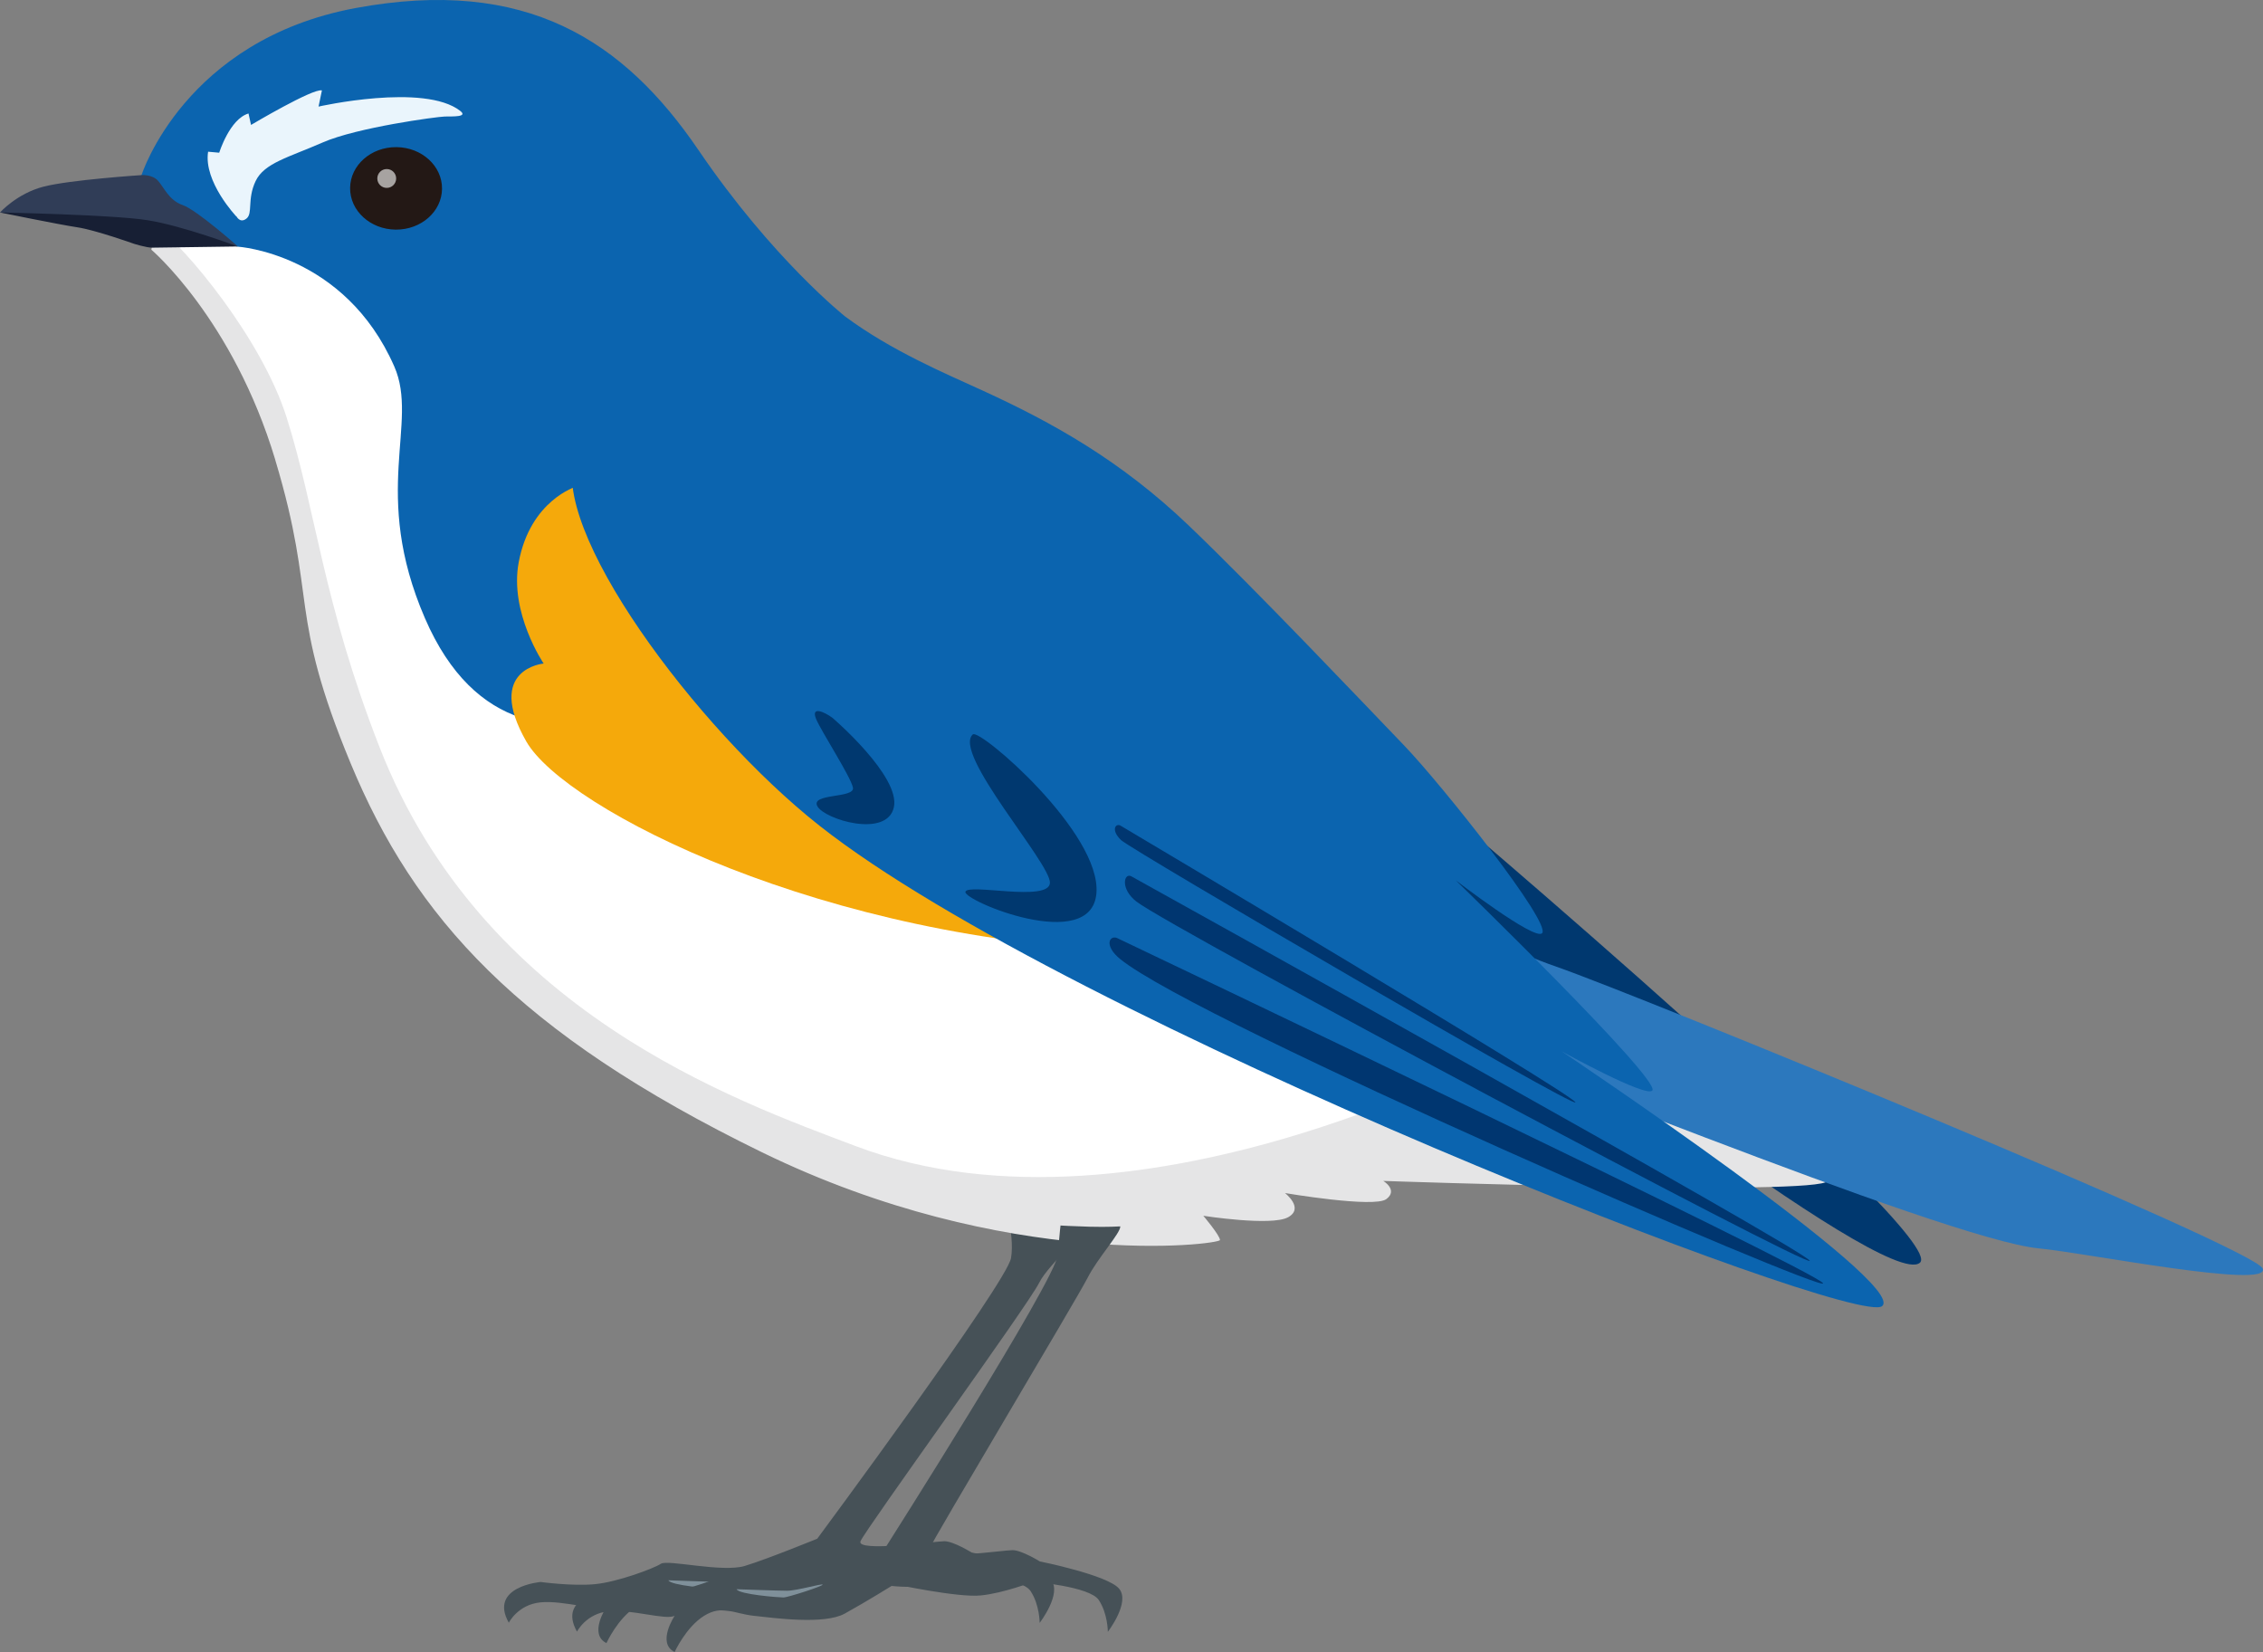
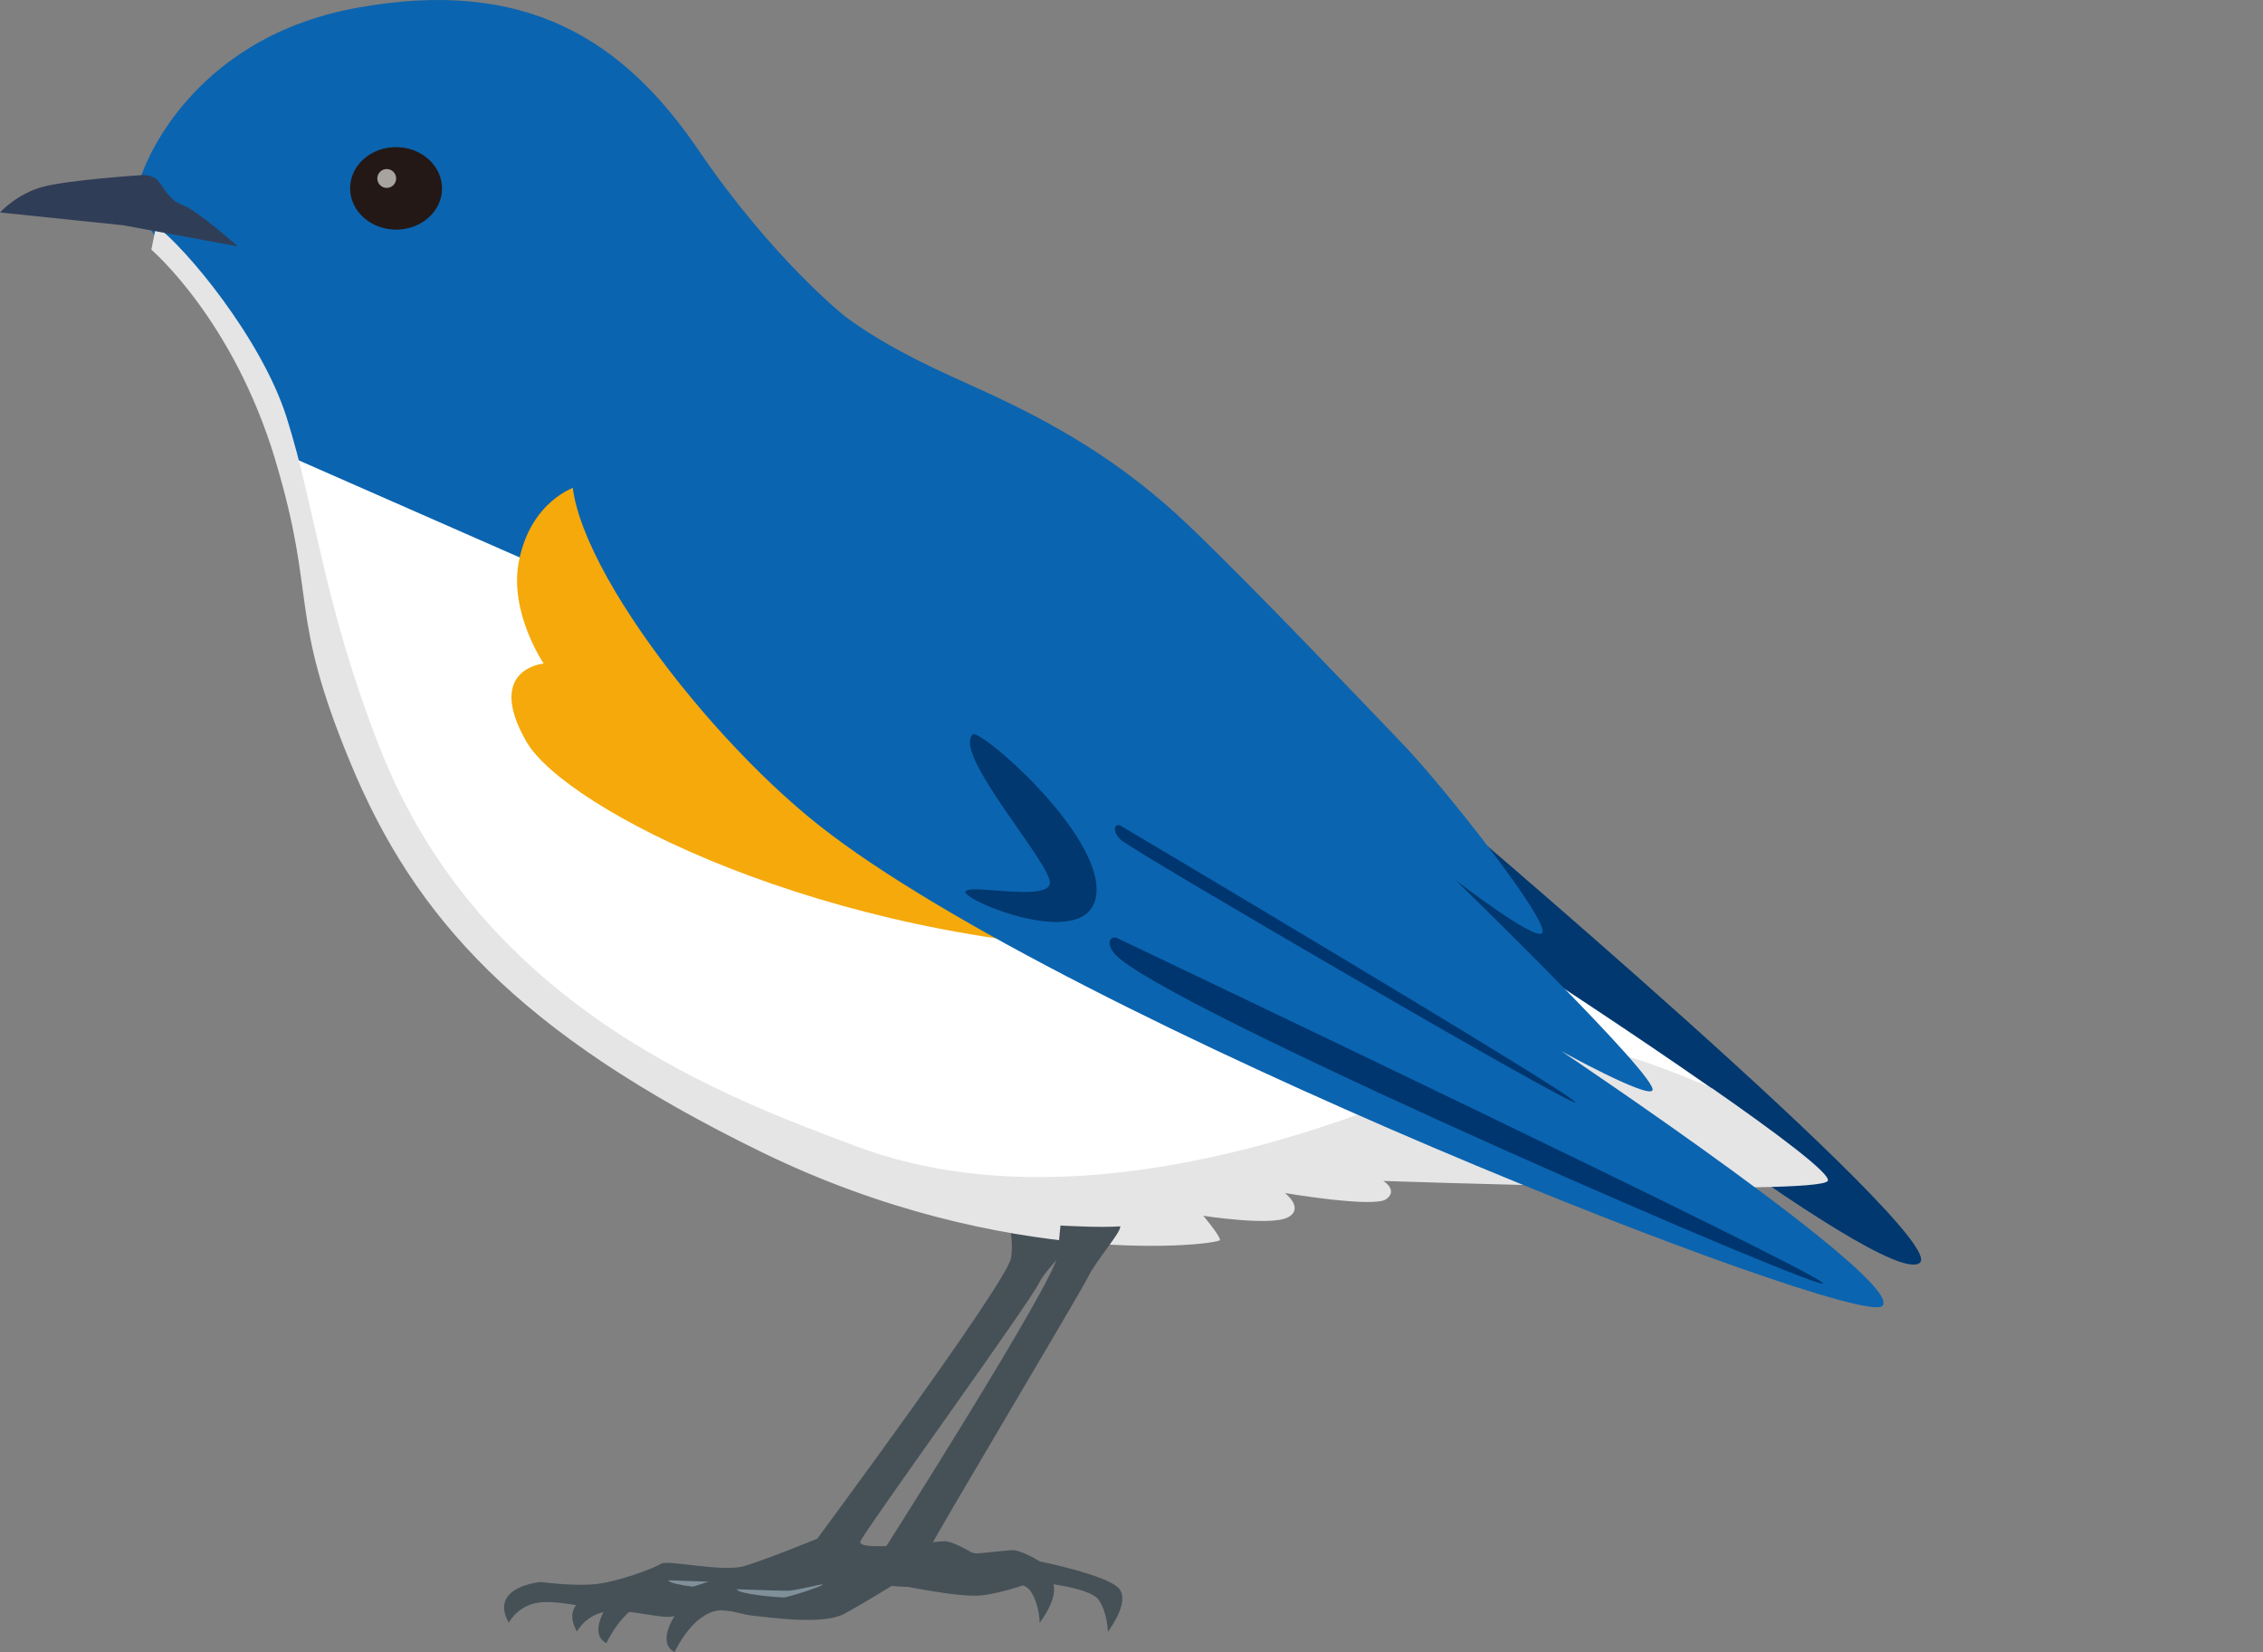
<svg xmlns="http://www.w3.org/2000/svg" id="_レイヤー_2" width="134.41" height="98.12" viewBox="0 0 134.41 98.12">
  <rect x="0" y="0" width="134.41" height="98.12" fill="#808080" stroke="none" />
  <defs>
    <style>.cls-1,.cls-2{fill:#fff;}.cls-3{fill:#f5a90b;}.cls-4{fill:#eaf5fc;}.cls-5{fill:#e5e5e6;}.cls-6{fill:#303d57;}.cls-7{fill:#465157;}.cls-8{fill:#00386f;}.cls-9{fill:#2c78bd;}.cls-10{fill:#7f909a;}.cls-11{fill:#0b64af;}.cls-2{opacity:.6;}.cls-12{fill:#003670;}.cls-13{fill:#231815;}.cls-14{fill:#171f34;}</style>
  </defs>
  <g id="A">
    <g>
      <path class="cls-8" d="m84.85,47.26s30.97,26.22,29.18,27.74c-2.02,1.72-25.95-17.24-25.95-17.24,0,0-9.83-8.36-7.9-10.23,1.93-1.88,4.67-.27,4.67-.27Z" />
      <path class="cls-11" d="m50.2,18.8s-4.31-3.41-8.71-9.88C37.05,2.4,31.25-1.4,21.11.48c-10.15,1.89-12.7,9.91-12.7,9.91l-.81,1.26,3.77,5.57s5.93,6.33,9.16,19.66c3.23,13.34,15.89,18.58,15.89,18.58l4.58-1.89" />
      <g>
        <path class="cls-7" d="m59.53,70.9s.77,2.35.52,3.82c-.25,1.47-11.51,16.67-11.51,16.67,0,0-2.96,1.21-4.31,1.62-1.35.4-4.58-.4-4.98-.13s-2.56,1.08-3.91,1.21-3.23-.13-3.23-.13c0,0-3.1.27-1.89,2.42,0,0,.54-1.08,1.89-1.21s3.37.54,3.91.27c0,0-1.08,1.62,0,2.15,0,0,.67-1.48,1.75-2.15,1.08-.67,1.75-.13,2.96,0s4.17.54,5.39-.13c1.21-.67,2.96-1.75,2.96-1.75,0,0,3.77.81,5.12.67,1.35-.13,3.1-.81,3.1-.81,0,0,3.37.27,3.91,1.08s.54,1.89.54,1.89c0,0,1.35-1.75.67-2.56-.67-.81-4.71-1.62-4.71-1.62,0,0-1.08-.67-1.62-.67s-5.25.67-4.98,0c.27-.67,9.95-14.02,10.6-15.33s3.06-2.87,2.82-5.05" />
        <path class="cls-10" d="m39.69,93.86s2.42.09,3.01.09,2.11-.45,2.11-.36-2.06.76-2.33.76-2.65-.18-2.78-.49Z" />
      </g>
      <g>
-         <path class="cls-1" d="m16.69,26.88c1.75,5.52.64,8.8,5.32,18.32,9.26,18.8,24.61,22.98,31.88,25.67,7.27,2.69,37.37-4.24,37.37-4.24,0,0,2.1-5.65,10.45-1.96-4.81-3.36-10.39-6.99-10.39-6.99l-45.61-20.02s-14.57,12.7-20.47-.94c-3.23-7.47-.34-11.58-1.82-14.95-2.95-6.73-9.3-7.12-9.3-7.12l-5.71-1.49c1.74,1.26,6.8,9.07,8.28,13.74Z" />
+         <path class="cls-1" d="m16.69,26.88c1.75,5.52.64,8.8,5.32,18.32,9.26,18.8,24.61,22.98,31.88,25.67,7.27,2.69,37.37-4.24,37.37-4.24,0,0,2.1-5.65,10.45-1.96-4.81-3.36-10.39-6.99-10.39-6.99s-14.57,12.7-20.47-.94c-3.23-7.47-.34-11.58-1.82-14.95-2.95-6.73-9.3-7.12-9.3-7.12l-5.71-1.49c1.74,1.26,6.8,9.07,8.28,13.74Z" />
        <path class="cls-5" d="m16.35,27.32c2.51,8.35.72,8.98,4.49,18.05,3.77,9.07,9.88,15.98,24.42,23.07,14.54,7.09,27.2,5.48,27.2,5.21s-.99-1.44-.99-1.44c0,0,4.04.63,5.03.09.99-.54-.18-1.44-.18-1.44,0,0,5.3.9,6.02.36.72-.54-.18-1.08-.18-1.08,0,0,25.86.9,26.4,0,.24-.39-3.07-2.86-6.85-5.49-8.35-3.68-11.3-2.77-11.3-2.77,0,0-22.49,12.66-39.59,6.19-7.25-2.74-22.16-8.02-28.28-23.7-3.37-8.62-3.77-14.07-5.52-19.59-1.48-4.67-6.01-10.1-7.75-11.36l-.28,1.41s4.85,4.13,7.36,12.48Z" />
      </g>
      <g>
        <path class="cls-7" d="m62.99,72.78s-.04.29-.17,1.77-10.23,17.37-10.23,17.37c0,0-2.96,1.21-4.31,1.62-1.35.4-4.58-.4-4.98-.13s-2.56,1.08-3.91,1.21-3.23-.13-3.23-.13c0,0-3.1.27-1.89,2.42,0,0,.54-1.08,1.89-1.21,1.35-.13,3.37.54,3.91.27,0,0-1.08,1.62,0,2.15,0,0,.67-1.48,1.75-2.15,1.08-.67,1.75-.13,2.96,0,1.21.13,4.17.54,5.39-.13s2.96-1.75,2.96-1.75c0,0,3.77.81,5.12.67,1.35-.13,3.1-.81,3.1-.81,0,0,3.37.27,3.91,1.08s.54,1.89.54,1.89c0,0,1.35-1.75.67-2.56-.67-.81-4.71-1.62-4.71-1.62,0,0-1.08-.67-1.62-.67s-5.25.67-4.98,0c.27-.67,8.77-14.87,9.43-16.16.6-1.19,1.97-2.67,1.95-3.07,0,0-.76.05-1.82.02s-1.71-.07-1.71-.07Z" />
        <path class="cls-10" d="m43.74,94.39s2.42.09,3.01.09,2.11-.45,2.11-.36-2.06.76-2.33.76-2.65-.18-2.78-.49Z" />
      </g>
-       <path class="cls-9" d="m77.38,50.33s10.11,5.37,15.07,7.09c4.95,1.72,41.41,16.66,41.94,17.92.53,1.27-10.65-.95-13.27-1.19-5.63-.52-34.53-12.54-38.11-13.47" />
      <path class="cls-3" d="m34.22,28.9s-2.72.81-3.41,4.49c-.57,3,1.48,6.02,1.48,6.02,0,0-3.5.31-1.03,4.63,2.31,4.03,17.78,11.91,36.45,12.45" />
      <path class="cls-11" d="m50.2,18.8c2.78,2.06,5.95,3.38,8.17,4.4,4.13,1.89,8.19,4.15,12.21,7.99,4.04,3.86,10.57,10.75,12.84,13.11,2.26,2.36,8.76,10.55,8.17,11.13-.45.45-5.12-3.14-5.12-3.14,0,0,12.19,11.83,11.67,12.48-.36.45-5.39-2.33-5.39-2.33,0,0,20.68,13.85,19.03,15.14-1.66,1.28-48.33-16.88-63.11-28.54-7.34-5.79-16.23-17.78-14.48-22.09,1.75-4.31,6.74-4,10.17-4.92,3.03-.81,5.84-3.23,5.84-3.23Z" />
-       <path class="cls-4" d="m14.04,12.86s-1.96-2.06-1.68-3.85l.66.06s.62-2,1.74-2.33l.15.68s3.68-2.19,4.21-2.05l-.2.96s6.28-1.42,8.42.26c.47.37-.46.32-.92.33s-5.22.65-7.25,1.54c-2.03.89-3.48,1.22-3.99,2.3-.51,1.08-.15,1.91-.54,2.22s-.6-.14-.6-.14Z" />
      <ellipse class="cls-13" cx="23.52" cy="11.19" rx="2.45" ry="2.73" transform="translate(12.15 34.62) rotate(-89.55)" />
      <circle class="cls-2" cx="22.97" cy="10.6" r=".56" />
      <path class="cls-6" d="m8.41,10.4s-4.27.28-5.84.69-2.57,1.53-2.57,1.53l7.32.76,6.8,1.25s-2.45-2.17-3.27-2.45-1.12-1.07-1.47-1.45-.96-.33-.96-.33Z" />
-       <path class="cls-14" d="m0,12.62s6.7.13,8.77.46,5.35,1.56,5.35,1.56c0,0-4.73.07-5.08.07s-1.08-.23-1.08-.23c0,0-2.3-.82-3.37-.98s-4.59-.88-4.59-.88Z" />
      <path class="cls-8" d="m57.79,43.62c.41-.35,7.65,5.86,7.33,9.45-.32,3.59-7.9.43-7.78-.1.12-.53,4.96.63,5.02-.53s-5.85-7.74-4.57-8.83Z" />
-       <path class="cls-8" d="m49.45,42.64s4.05,3.47,3.64,5.31c-.41,1.84-4.1.73-4.54-.06s2.24-.46,2.11-1.11-1.87-3.32-2.19-4.08c-.31-.76.45-.45.98-.06Z" />
      <path class="cls-12" d="m66.34,55.71s41.68,19.85,41.94,20.51-37.12-15.49-41.75-19.26c-.98-.8-.63-1.42-.19-1.25Z" />
-       <path class="cls-12" d="m67.18,52.04s40.08,22.24,40.31,22.84-37.84-19.68-39.99-21.33c-.97-.75-.75-1.71-.32-1.51Z" />
      <path class="cls-12" d="m66.54,49.03s26.9,15.97,27.03,16.44-26.36-14.98-26.98-15.57-.34-1.01-.05-.87Z" />
    </g>
  </g>
</svg>